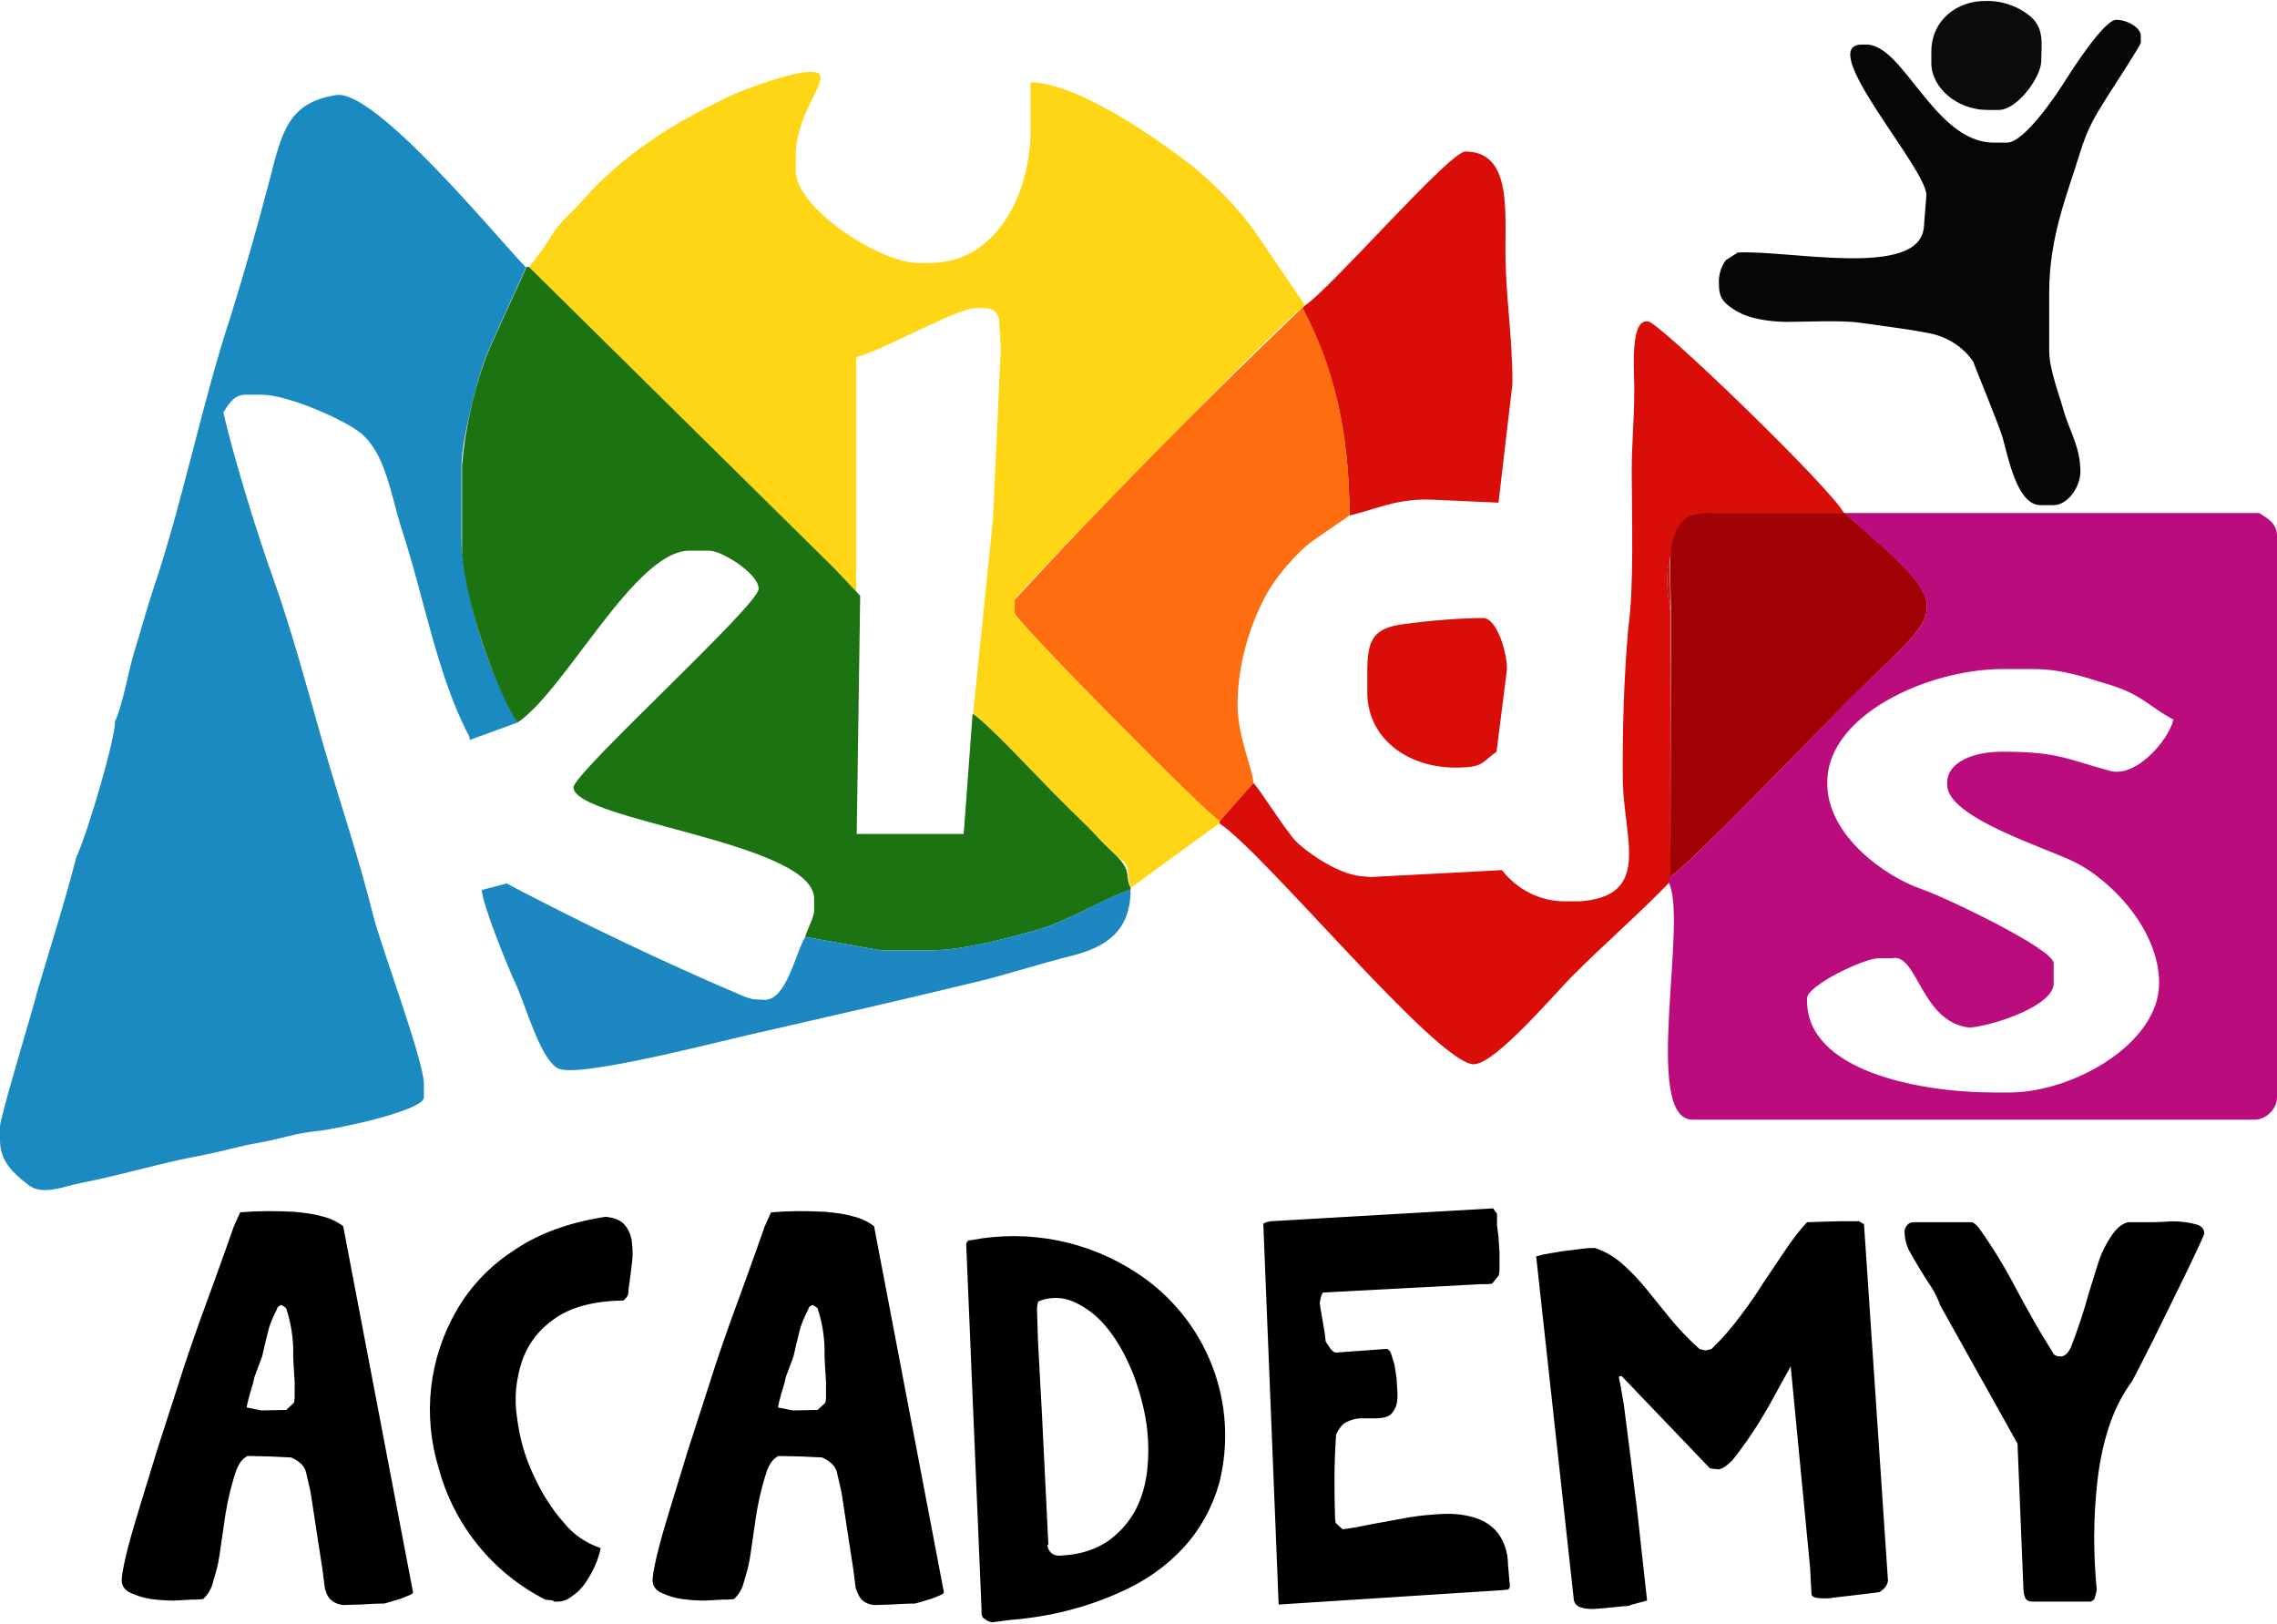
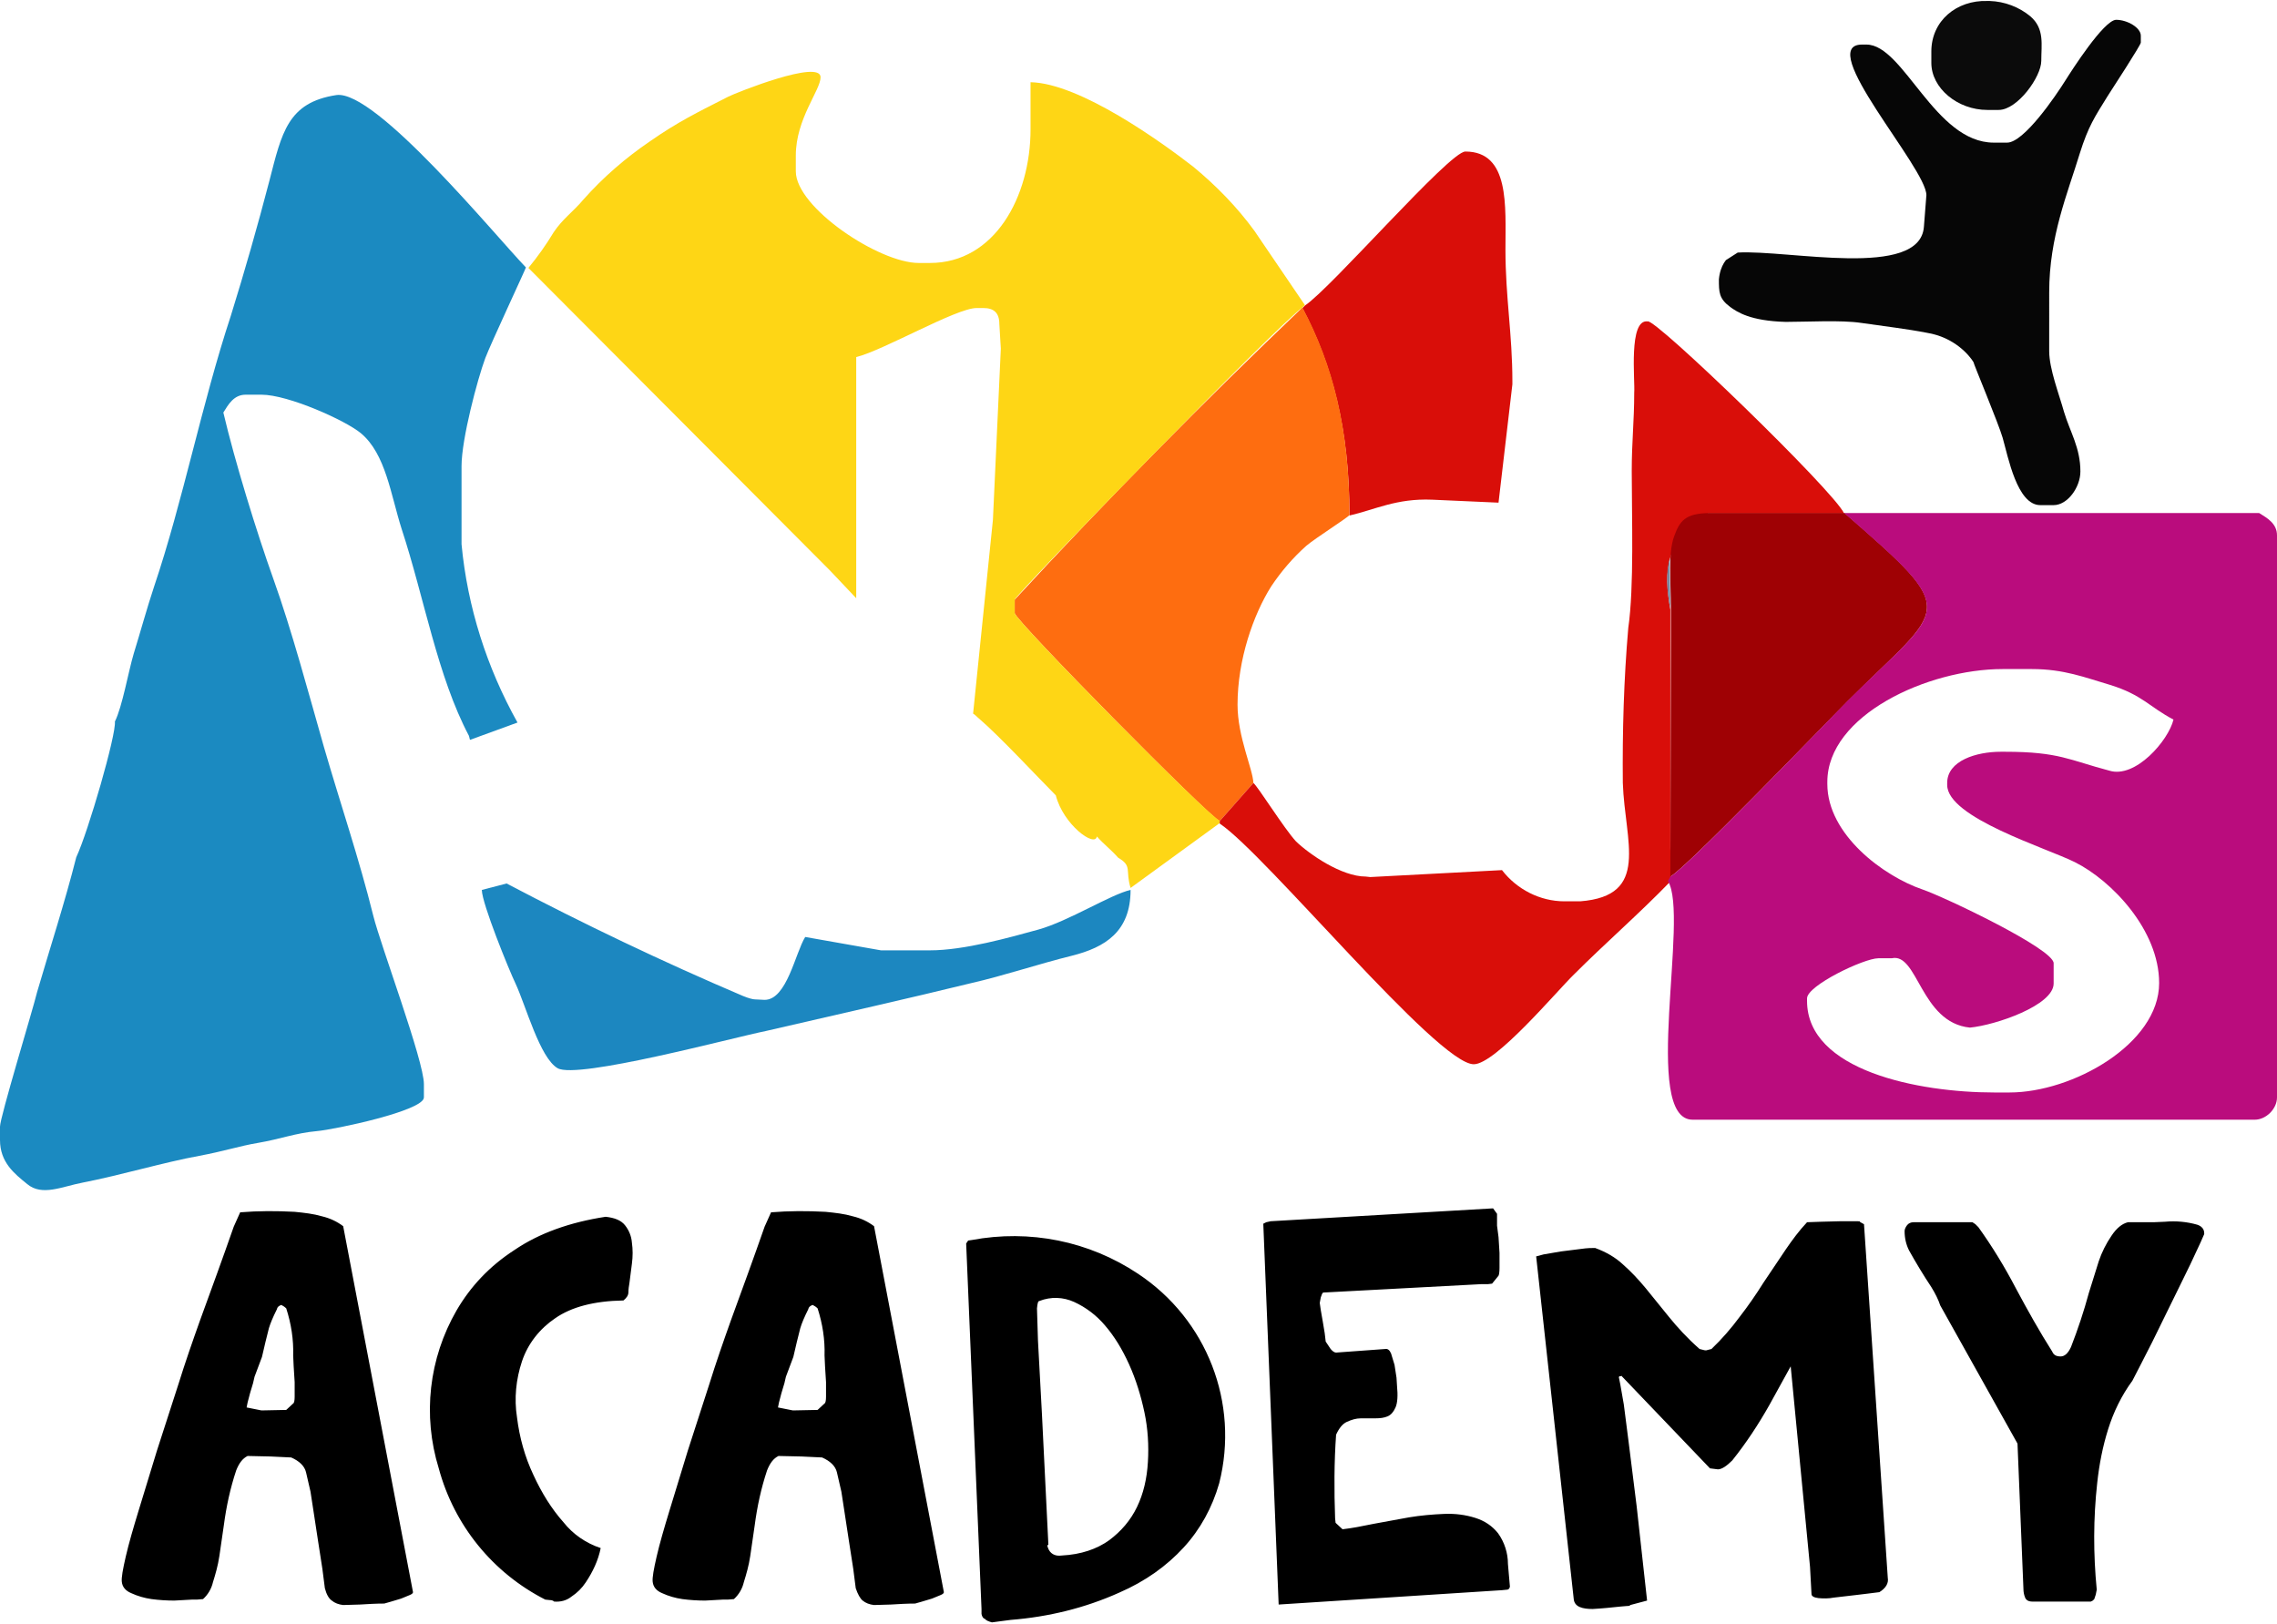
<svg xmlns="http://www.w3.org/2000/svg" id="Warstwa_1" x="0px" y="0px" viewBox="0 0 459.8 327.9" style="enable-background:new 0 0 459.8 327.9;" xml:space="preserve">
  <style type="text/css"> .st0{fill:#1B8AC1;} .st1{fill:#838383;} .st2{fill:#0B0B0B;} .st3{fill:#060606;} .st4{fill:#D90E09;} .st5{fill:#FE6D10;} .st6{fill:#FED615;} .st7{fill:#9F0104;} .st8{fill:#1C7312;} .st9{fill:#BA0C7D;} .st10{fill:#1C87C0;} .st11{fill:#74869F;} </style>
  <path class="st0" d="M104.5,145.9c-6.2-11.1-10.1-23.3-11.3-36V94.1c0-5.4,3.2-17.5,4.8-21.8c1.1-2.9,8.2-18.1,8.2-18.3 c-6-6.2-30.4-36-38.3-34.8c-9.8,1.5-11,7.6-13.5,17.3c-2.4,9.2-5,18.3-7.8,27.3C40.7,81.7,37,101,31.1,118.5 c-1.4,4.2-2.8,9.3-4.1,13.5c-1.1,3.7-2.3,10.7-3.8,13.7c0.3,2.6-5.4,22.3-7.8,27.4c-2.3,9.1-5.3,18.3-7.9,27.2 C6.6,204,0,225.6,0,227.5v2.7c0,4.5,2.9,6.8,5.5,8.9c3,2.5,7,0.5,11.2-0.3c7.7-1.5,16.4-4.1,23.5-5.4c4.9-0.9,8.2-2,11.8-2.6 c4.7-0.8,7.6-2,12-2.4c3.5-0.3,21.6-4.1,21.6-6.8v-2.7c0-4.7-8.7-27.9-10.2-33.9c-2.9-11.7-6.7-22.8-10-34.2 c-3-10.5-6.5-23.6-10.2-33.9c-3.4-9.5-7.8-23.8-10.1-33.6c1-1.6,2.1-3.6,4.5-3.6h3.2c5.4,0,17,5.2,20.1,7.8c5,4.2,6,12.4,8.2,19.3 c4.6,14,7.2,29.7,13.6,41.8l0.2,0.8L104.5,145.9L104.5,145.9z" />
-   <path class="st1" d="M416.4,17.9l1.1-1.7L416.4,17.9z" />
  <path class="st2" d="M390,10.4v2.3c0,5.1,5.3,9.5,11.3,9.5h2.3c3.8,0,8.6-6.7,8.6-9.9c0-3.3,0.7-6.5-2.2-9c-2.3-1.9-5.2-3-8.2-3.1 h-0.5C395.1,0,390,4.2,390,10.4L390,10.4z" />
  <path class="st3" d="M417.1,16.2c-2,3.2-8.4,12.6-11.8,12.6h-2.7C390.7,28.8,384.4,9,376.9,9H376c-9.6,0,13,24.9,13,30.4l-0.5,6.4 c-0.8,10.6-27.4,4.6-37.6,5.2l-2.5,1.6c0.5-0.3-1,0.7-1.3,3.8c0,2.6,0,3.9,2.3,5.6c1.4,1,4,2.8,11.2,3c4.3,0,11.2-0.4,15.2,0.2 c4.8,0.7,9.2,1.2,13.3,2c5.6,0.9,8.6,4.6,9.4,5.9c0,0.3,5.1,12.5,5.9,15.3c1.1,3.8,2.9,13.6,7.6,13.6h2.7c2.8,0,5.4-3.6,5.4-6.8 c0-4.8-2.1-8-3.3-12c-1-3.6-3-8.7-3-12.3V59c0-11.2,3.7-19.9,6.2-28.1c1.7-5.4,3-7.3,5.6-11.5c0.9-1.4,6.7-10.3,6.7-10.8V7.2 c0-1.6-2.7-3.2-5-3.2C424.8,4.1,418.3,14.3,417.1,16.2L417.1,16.2z" />
  <path class="st4" d="M263.5,61.7l-0.5,0.5c6,11.4,9.5,24.4,9.5,41.9c5.2-1.2,9.5-3.5,16.7-3.2l13.4,0.6l2.8-23.9V77 c0-9.5-1.4-17-1.4-26.6c0-8.8,0.9-19.8-8.1-19.8C292.7,30.6,268.8,58.2,263.5,61.7z" />
  <path class="st5" d="M246.3,165.8l6.8-7.7c-0.1-2.8-3.2-9.3-3.2-15.8c0-9.1,3.2-18.2,6.8-23.9c2-3,4.4-5.8,7.1-8.2 c1.9-1.6,8.4-5.7,8.7-6.2c0-17.5-3.4-30.5-9.5-41.9c-20,19.1-39.4,38.7-58.1,59v2.7C204.9,125.2,244.4,165.2,246.3,165.8 L246.3,165.8z" />
-   <path class="st4" d="M304.3,135.2c0.1-3.2-2-10.4-4.8-10.4c-5,0-11.5,0.6-15.9,1.2c-6.2,0.8-7.5,3-7.5,9.6v4.5 c0.2,9.1,8.1,14.8,17.6,14.9c6.1,0,5.3-1,8.5-3.2L304.3,135.2L304.3,135.2z" />
  <path class="st6" d="M106.7,54.1l60.9,61.1l5.3,5.6V72.1c5.4-1.3,20.2-9.9,24.3-9.9h1.4c2.1,0,3.2,1,3.2,3.2l0.3,5l-1.6,34.6 l-4,39.1c0.4,0.2,0.7,0.6,1.2,1c4.1,3.5,12.3,12.3,15.5,15.5c1.5,5.9,7.9,10.6,8.3,8.3c1.4,1.6,2.8,2.6,4.3,4.3 c2.9,1.7,1.4,2.5,2.5,6.1l18-13.1v-0.5c-1.9-0.5-41.4-40.5-41.4-41.9v-2.7c0-0.9,53.5-55.9,58.1-59l0.5-0.5l-10.2-15 c-3.5-4.8-7.7-9.1-12.3-12.9c-6.3-4.9-22.9-16.9-32.9-17.1v9.5c0,13.7-7.3,27-20.3,27h-2.3c-8,0-24.8-11.2-24.8-18.5v-3.2 c0-7.4,5-13.2,5-15.8c0-3.7-17,3.1-18.6,3.9c-6.3,3.2-10.2,5.1-15.8,9c-5,3.4-9.5,7.3-13.5,11.8c-2,2.4-4.2,3.9-6,6.6 C110.3,49.4,108.6,51.8,106.7,54.1z" />
  <path class="st4" d="M253.1,158.1l-6.8,7.7v0.5c9.3,6.2,44,48.6,51.3,48.6c4.4,0,16.8-14.8,20.2-18.1c6.4-6.4,13.2-12.3,19.4-18.7 l1.1-0.9l-0.9-0.1l-0.1-5.9v-48.1c-1.4-7.8-1-14.4,7.6-19.4h27.5c-2-4.5-38.4-39.7-39.7-38.8c-3.9-0.5-2.5,12-2.7,14.4 c0,5.8-0.5,9.9-0.5,15.8c0,9.1,0.5,23.5-0.7,31.7c-0.9,10.4-1.2,20.9-1.1,31.3c0.4,11.9,5.6,22.8-8.6,23.9h-3.2 c-4.9,0-9.6-2.4-12.6-6.3l-26.6,1.4l-0.9-0.1c-4.9,0-11.4-4.5-14.1-7.1C259.3,167.3,254,158.8,253.1,158.1L253.1,158.1z" />
  <path class="st7" d="M337.3,177c3.2-1.7,30.7-30.3,35.8-35.4c19.7-19.7,23.2-17.3-0.6-38H345c-4.7,0.1-5.8,1.6-6.9,4.6 c-1.3,3.4-0.7,9.1-0.7,14.7v5.9L337.3,177z" />
-   <path class="st8" d="M104.5,145.9c9.7-6.5,23.7-34.7,34.7-34.7h4.1c2.4,0,9.9,4.6,9.9,7.7c0,3.3-37.4,37.2-37.4,40.1 c0.2,6.7,48.7,11.1,48.6,22.5v2.3c0,1.6-1.4,3.7-1.8,5.4l15.3,2.7h9.9c6.9,0,16.1-2.6,21.9-4.2c6-1.7,14.6-7,18.6-8v-0.4 c-1.2-2.6,0.2-3.2-2.5-6.1c-1.5-1.6-2.9-2.7-4.3-4.3c-2.6-2.8-5.5-5.4-8.3-8.3c-3.6-3.6-13.5-14.3-16.8-16.5l-1.8,24.3H173l0.7-48.1 l-5.3-5.6l-61.6-60.8h-0.5c0,0.3-7.1,15.4-8.2,18.3c-2.5,7-4.2,14.4-4.8,21.8v15.8C93.2,120.2,100.3,139.7,104.5,145.9z" />
  <path class="st9" d="M404.9,151.8H404c-4.9,0-10.8,1.8-10.8,6.3v0.4c0,6.6,20,12.7,25.8,15.6c7.4,3.7,17,13.7,17,24.4 c0,12.3-17.5,22.1-30.2,22.1h-3.1c-15.3,0-37.8-4.4-37.8-18.5v-0.5c0-2.6,11.5-8.1,14.4-8.1h2.7c5.3-1.2,5.8,13,15.8,14 c5.2-0.5,16.9-4.5,16.9-8.9v-4.1c0-2.9-22.1-13.4-26.5-14.9c-7.9-2.7-19.2-11.1-19.2-21.3v-0.4c0-13.5,20.3-22.8,35.4-22.8h5.9 c6.5,0,10.7,1.7,15.8,3.2c6.5,2,8,4.5,12.8,7c-1,4.2-7.7,12-13,10.3C417.9,153.5,415.8,151.8,404.9,151.8L404.9,151.8z M337.3,177 l-0.5,0.9c4.4,6.9-5.4,48.2,5,48.2h113.5c2.3,0,4.5-2.2,4.5-4.5V108.1c0-2.4-2-3.5-3.6-4.5h-83.8c23.9,20.8,20.4,18.3,0.6,38 C368,146.7,340.5,175.3,337.3,177L337.3,177z" />
  <path class="st10" d="M228.3,179.7c-4,0.9-12.5,6.3-18.6,8c-5.8,1.6-15,4.2-21.9,4.2h-9.9l-15.3-2.7c-2,3.2-3.7,12.7-8.2,12.7 l-2-0.1c-0.3,0-1.2-0.2-2.4-0.7c-16.2-6.9-32.1-14.5-47.7-22.7l-5,1.3c0,2.7,5.5,16.2,6.8,18.9c2.1,4.5,4.9,15,8.5,17.1 c4,2.3,35.5-6.2,42-7.5c16-3.7,28.5-6.5,41.6-9.7c6.2-1.4,13.7-3.9,20.2-5.5C223.2,191.3,228.3,188.1,228.3,179.7z" />
  <path class="st11" d="M337.2,112.7c-0.9,3.1-0.6,6.6,0.1,10.3C337.3,119.3,337.1,115.7,337.2,112.7z" />
-   <path class="st4" d="M337.2,112.7c-0.9,3.1-0.6,6.6,0.1,10.3C337.3,119.3,337.1,115.7,337.2,112.7z" />
  <path d="M51.4,278l-0.3,1.3l-0.6,2l-0.5,1.9l-0.2,1l3,0.6l5-0.1l1.4-1.3c0.2-0.1,0.3-0.6,0.3-1.4v-2.9l-0.2-3.2l-0.1-2.2 c0.1-3.2-0.4-6.4-1.4-9.5c-0.3-0.3-0.6-0.5-1-0.7c-0.5,0.2-0.8,0.4-0.9,0.9c-0.8,1.6-1.3,2.8-1.6,3.8l-0.7,2.8l-0.7,3L51.4,278 L51.4,278z M65.6,320.7l-0.5-3.9l-0.9-5.8l-0.9-5.9c-0.2-1.3-0.4-2.6-0.6-3.9l-0.9-3.9c-0.3-1.3-1.4-2.3-3-3l-4.2-0.2L50,294 c-1,0.5-1.7,1.4-2.3,2.9c-1.2,3.6-2,7.3-2.5,11.1l-0.9,6.2c-0.3,2-0.8,3.7-1.3,5.3c-0.3,1.3-1,2.5-2,3.4l-1.2,0.1h-1l-3.6,0.2 c-1.5,0-3.1-0.1-4.6-0.3c-1.4-0.2-2.8-0.6-4.1-1.2c-1.2-0.5-1.8-1.3-1.9-2.3c-0.1-0.8,0.2-2.5,0.8-5.1c0.6-2.6,1.5-5.7,2.6-9.3 l3.7-12.1l4.3-13.3c1.4-4.5,2.9-8.8,4.4-13c2.3-6.3,4.6-12.6,6.8-18.9l1.3-2.9c3.7-0.3,7.3-0.3,11-0.1c2,0.2,3.8,0.4,5.5,0.9 c1.7,0.4,3.1,1.1,4.3,2l14.1,73.9c0,0.2-0.2,0.4-0.7,0.6l-1.7,0.7l-2,0.6l-1.4,0.4c-1.6,0-3.3,0.1-4.9,0.2l-3.4,0.1 c-0.9-0.1-1.7-0.4-2.3-0.9C66.4,322.8,65.9,321.9,65.6,320.7L65.6,320.7z M110.1,323c-10.6-5.4-18.4-15-21.5-26.5 c-3.3-10.7-2-22.2,3.6-31.9c2.8-4.8,6.6-8.9,11.7-12.2c5-3.4,11.2-5.6,18.4-6.7c1.8,0.2,3.1,0.7,3.9,1.7s1.3,2.2,1.4,3.5 c0.2,1.4,0.2,2.8,0,4.3l-0.5,3.9c-0.1,0.6-0.2,1.2-0.2,1.8c0,0.7-0.4,1.2-1,1.7c-5.9,0.1-10.5,1.3-13.8,3.6 c-3.1,2.1-5.5,5.1-6.7,8.7c-1.2,3.6-1.6,7.5-1,11.3c0.5,4.1,1.6,8,3.3,11.6c1.7,3.7,3.7,6.9,6.1,9.6c1.9,2.4,4.5,4.2,7.5,5.2 c-0.5,2.5-1.6,4.8-3,6.9c-0.8,1.2-1.7,2.1-2.9,2.9c-1,0.8-2.2,1.1-3.5,1c-0.2-0.2-0.5-0.3-0.9-0.3L110.1,323L110.1,323z M158.7,278 l-0.3,1.3l-0.6,2l-0.5,1.9l-0.2,1l3,0.6l5-0.1l1.4-1.3c0.2-0.1,0.3-0.6,0.3-1.4v-2.9l-0.2-3.2l-0.1-2.2c0.1-3.2-0.4-6.4-1.4-9.5 c-0.3-0.3-0.6-0.5-1-0.7c-0.5,0.2-0.8,0.4-0.9,0.9c-0.8,1.6-1.3,2.8-1.6,3.8l-0.7,2.8l-0.7,3L158.7,278L158.7,278z M172.8,320.7 l-0.5-3.9l-0.9-5.8l-0.9-5.9c-0.2-1.3-0.4-2.6-0.6-3.9l-0.9-3.9c-0.3-1.3-1.4-2.3-3-3l-4.2-0.2l-4.6-0.1c-1,0.5-1.7,1.4-2.3,2.9 c-1.2,3.6-2,7.3-2.5,11.1l-0.9,6.2c-0.3,2-0.8,3.7-1.3,5.3c-0.3,1.3-1,2.5-2,3.4L147,323h-1l-3.6,0.2c-1.5,0-3.1-0.1-4.6-0.3 c-1.4-0.2-2.8-0.6-4.1-1.2c-1.2-0.5-1.8-1.3-1.9-2.3c-0.1-0.8,0.2-2.5,0.8-5.1s1.5-5.7,2.6-9.3l3.7-12.1l4.3-13.3 c1.4-4.5,2.9-8.8,4.4-13c2.3-6.3,4.6-12.6,6.8-18.9l1.3-2.9c3.7-0.3,7.3-0.3,11-0.1c2,0.2,3.8,0.4,5.5,0.9c1.7,0.4,3.1,1.1,4.3,2 l14.1,73.9c0,0.2-0.2,0.4-0.7,0.6l-1.7,0.7l-2,0.6l-1.4,0.4c-1.6,0-3.3,0.1-4.9,0.2l-3.4,0.1c-0.9-0.1-1.7-0.4-2.3-0.9 C173.7,322.8,173.2,321.9,172.8,320.7L172.8,320.7z M211.6,312.5c0.4,1.2,1.4,1.8,2.8,1.6c3.9-0.2,7.1-1.3,9.6-3.1 c2.4-1.8,4.3-4,5.6-6.7s2-5.7,2.2-9.1c0.2-3.3,0-6.7-0.7-10s-1.7-6.6-3.1-9.7s-3-5.7-4.9-7.9c-1.7-2-3.8-3.6-6.2-4.7 c-2.2-1-4.7-1.1-7-0.2c-0.3,0-0.4,0.5-0.5,1.5l0.2,6.5l0.8,14.8l1.3,26.4c-0.2,0.1-0.2,0.2-0.2,0.3L211.6,312.5L211.6,312.5z M198.2,325.9v-1l-3.1-73.8l0.4-0.6l0.7-0.1c11.7-2.2,23.7,0.2,33.6,6.8c13.9,9.2,20.5,26.1,16.4,42.3c-1.4,4.9-3.8,9.3-7.2,13 s-7.7,6.8-13,9.1c-6.9,3.1-14.3,4.9-21.9,5.5l-2.3,0.3l-1.5,0.2c-0.7-0.2-1.2-0.4-1.4-0.7C198.5,326.8,198.3,326.4,198.2,325.9 L198.2,325.9z M255.1,247.1l0.6-0.3l0.9-0.2l44.9-2.6l0.8,1.1v2.4l0.3,2.3l0.2,3.2v3c0,0.9-0.1,1.4-0.2,1.6l-1.3,1.6l-0.8,0.1h-1.3 l-32,1.7c-0.2,0.1-0.3,0.4-0.5,1l-0.2,1.1l0.2,1.4l0.4,2.3l0.4,2.4l0.2,1.7l1,1.5c0.5,0.6,0.9,0.8,1.4,0.7l9.6-0.7 c0.5-0.1,0.9,0.2,1.2,0.9l0.7,2.3l0.4,2.6l0.1,1.6c0.2,2,0.1,3.5-0.3,4.4s-0.9,1.5-1.6,1.8s-1.5,0.4-2.5,0.4h-2.9 c-1,0-1.9,0.3-2.8,0.7c-0.9,0.4-1.6,1.3-2.2,2.6c-0.4,5.6-0.4,11.3-0.2,16.9l0.1,0.9l1.4,1.3c1.8-0.2,3.9-0.6,6.3-1.1l7.1-1.3 c2.4-0.4,4.8-0.6,7.1-0.7c2.3-0.1,4.4,0.2,6.3,0.8c1.9,0.6,3.4,1.6,4.6,3.1c1.3,1.8,2,4,2,6.2l0.2,2.3l0.2,2.3 c-0.1,0.4-0.3,0.6-0.6,0.6l-1,0.1l-45.1,2.9L255.1,247.1L255.1,247.1z M361.6,275.9l-4.3,7.8c-2.2,3.9-4.7,7.7-7.5,11.2 c-1.1,1.1-2.1,1.8-2.9,1.8l-0.8-0.1l-0.8-0.1l-17.9-18.7l-0.1,0.1H327l-0.1,0.2l0.3,1.5l0.7,4l1,7.8l1.6,12.8l2.1,19l-3.4,0.9 c0,0.1-0.2,0.2-0.7,0.2l-1.2,0.1c-1.9,0.2-3.8,0.4-5.7,0.5c-1,0-1.9-0.1-2.6-0.4s-1.1-0.8-1.2-1.5l-7.6-69.3l1.5-0.4l3.5-0.6l4-0.5 c1.3-0.2,2.3-0.2,2.9-0.2c2.2,0.8,4.1,1.9,5.6,3.3c1.6,1.4,3.1,3,4.6,4.8l4.7,5.8c1.7,2.1,3.7,4.3,6.2,6.5l0.8,0.2 c0.3,0.1,0.6,0.1,0.8,0l0.8-0.2c2.1-2,4-4.2,5.7-6.5c1.7-2.2,3.3-4.5,4.8-6.9l4.5-6.7c1.3-1.9,2.7-3.8,4.3-5.5l2.9-0.1l3.9-0.1h3.1 c0.8,0,1,0,0.7,0.1l0.9,0.5l4.8,71.4c0.2,1.1-0.4,2.1-1.7,2.9l-2.4,0.3l-2.5,0.3l-4.3,0.5c-1,0.2-2.1,0.2-3.1,0.1 c-0.9-0.1-1.4-0.4-1.4-0.8l-0.3-5.5L361.6,275.9L361.6,275.9z M391.8,263.6c-0.4-1.2-1-2.4-1.8-3.7c-1.6-2.4-3.1-4.9-4.5-7.4 c-0.6-1.2-0.9-2.5-0.9-3.9c0-0.4,0.2-0.8,0.5-1.2s0.8-0.6,1.3-0.6h11.9l0.6,0.4l0.6,0.6c2.8,3.9,5.3,8,7.6,12.4 c2.3,4.3,4.7,8.6,7.3,12.7c0.3,0.7,0.8,1,1.7,1c0.8,0,1.5-0.6,2.1-1.9c1.4-3.6,2.6-7.2,3.6-10.9l2-6.4c0.6-1.8,1.5-3.6,2.6-5.2 c1-1.5,2.1-2.4,3.3-2.7h5.2l2.3-0.1c2.2-0.2,4.4,0,6.5,0.6c0.9,0.3,1.4,0.9,1.4,1.7v0.2l-0.7,1.6l-0.7,1.5l-1.4,3L440,260 c-0.9,1.8-1.8,3.7-2.7,5.5l-2.7,5.5l-2.4,4.7l-1.6,3.1c-2.2,3-3.8,6.3-4.9,9.8c-1.1,3.5-1.8,7.1-2.2,10.8 c-0.8,7.2-0.8,14.4-0.1,21.6l-0.2,1l-0.3,0.9l-0.3,0.3l-0.4,0.2h-11.8c-0.8,0-1.3-0.3-1.5-0.9c-0.2-0.5-0.3-1.1-0.3-1.6l-1.2-29.4 L391.8,263.6L391.8,263.6z" />
</svg>